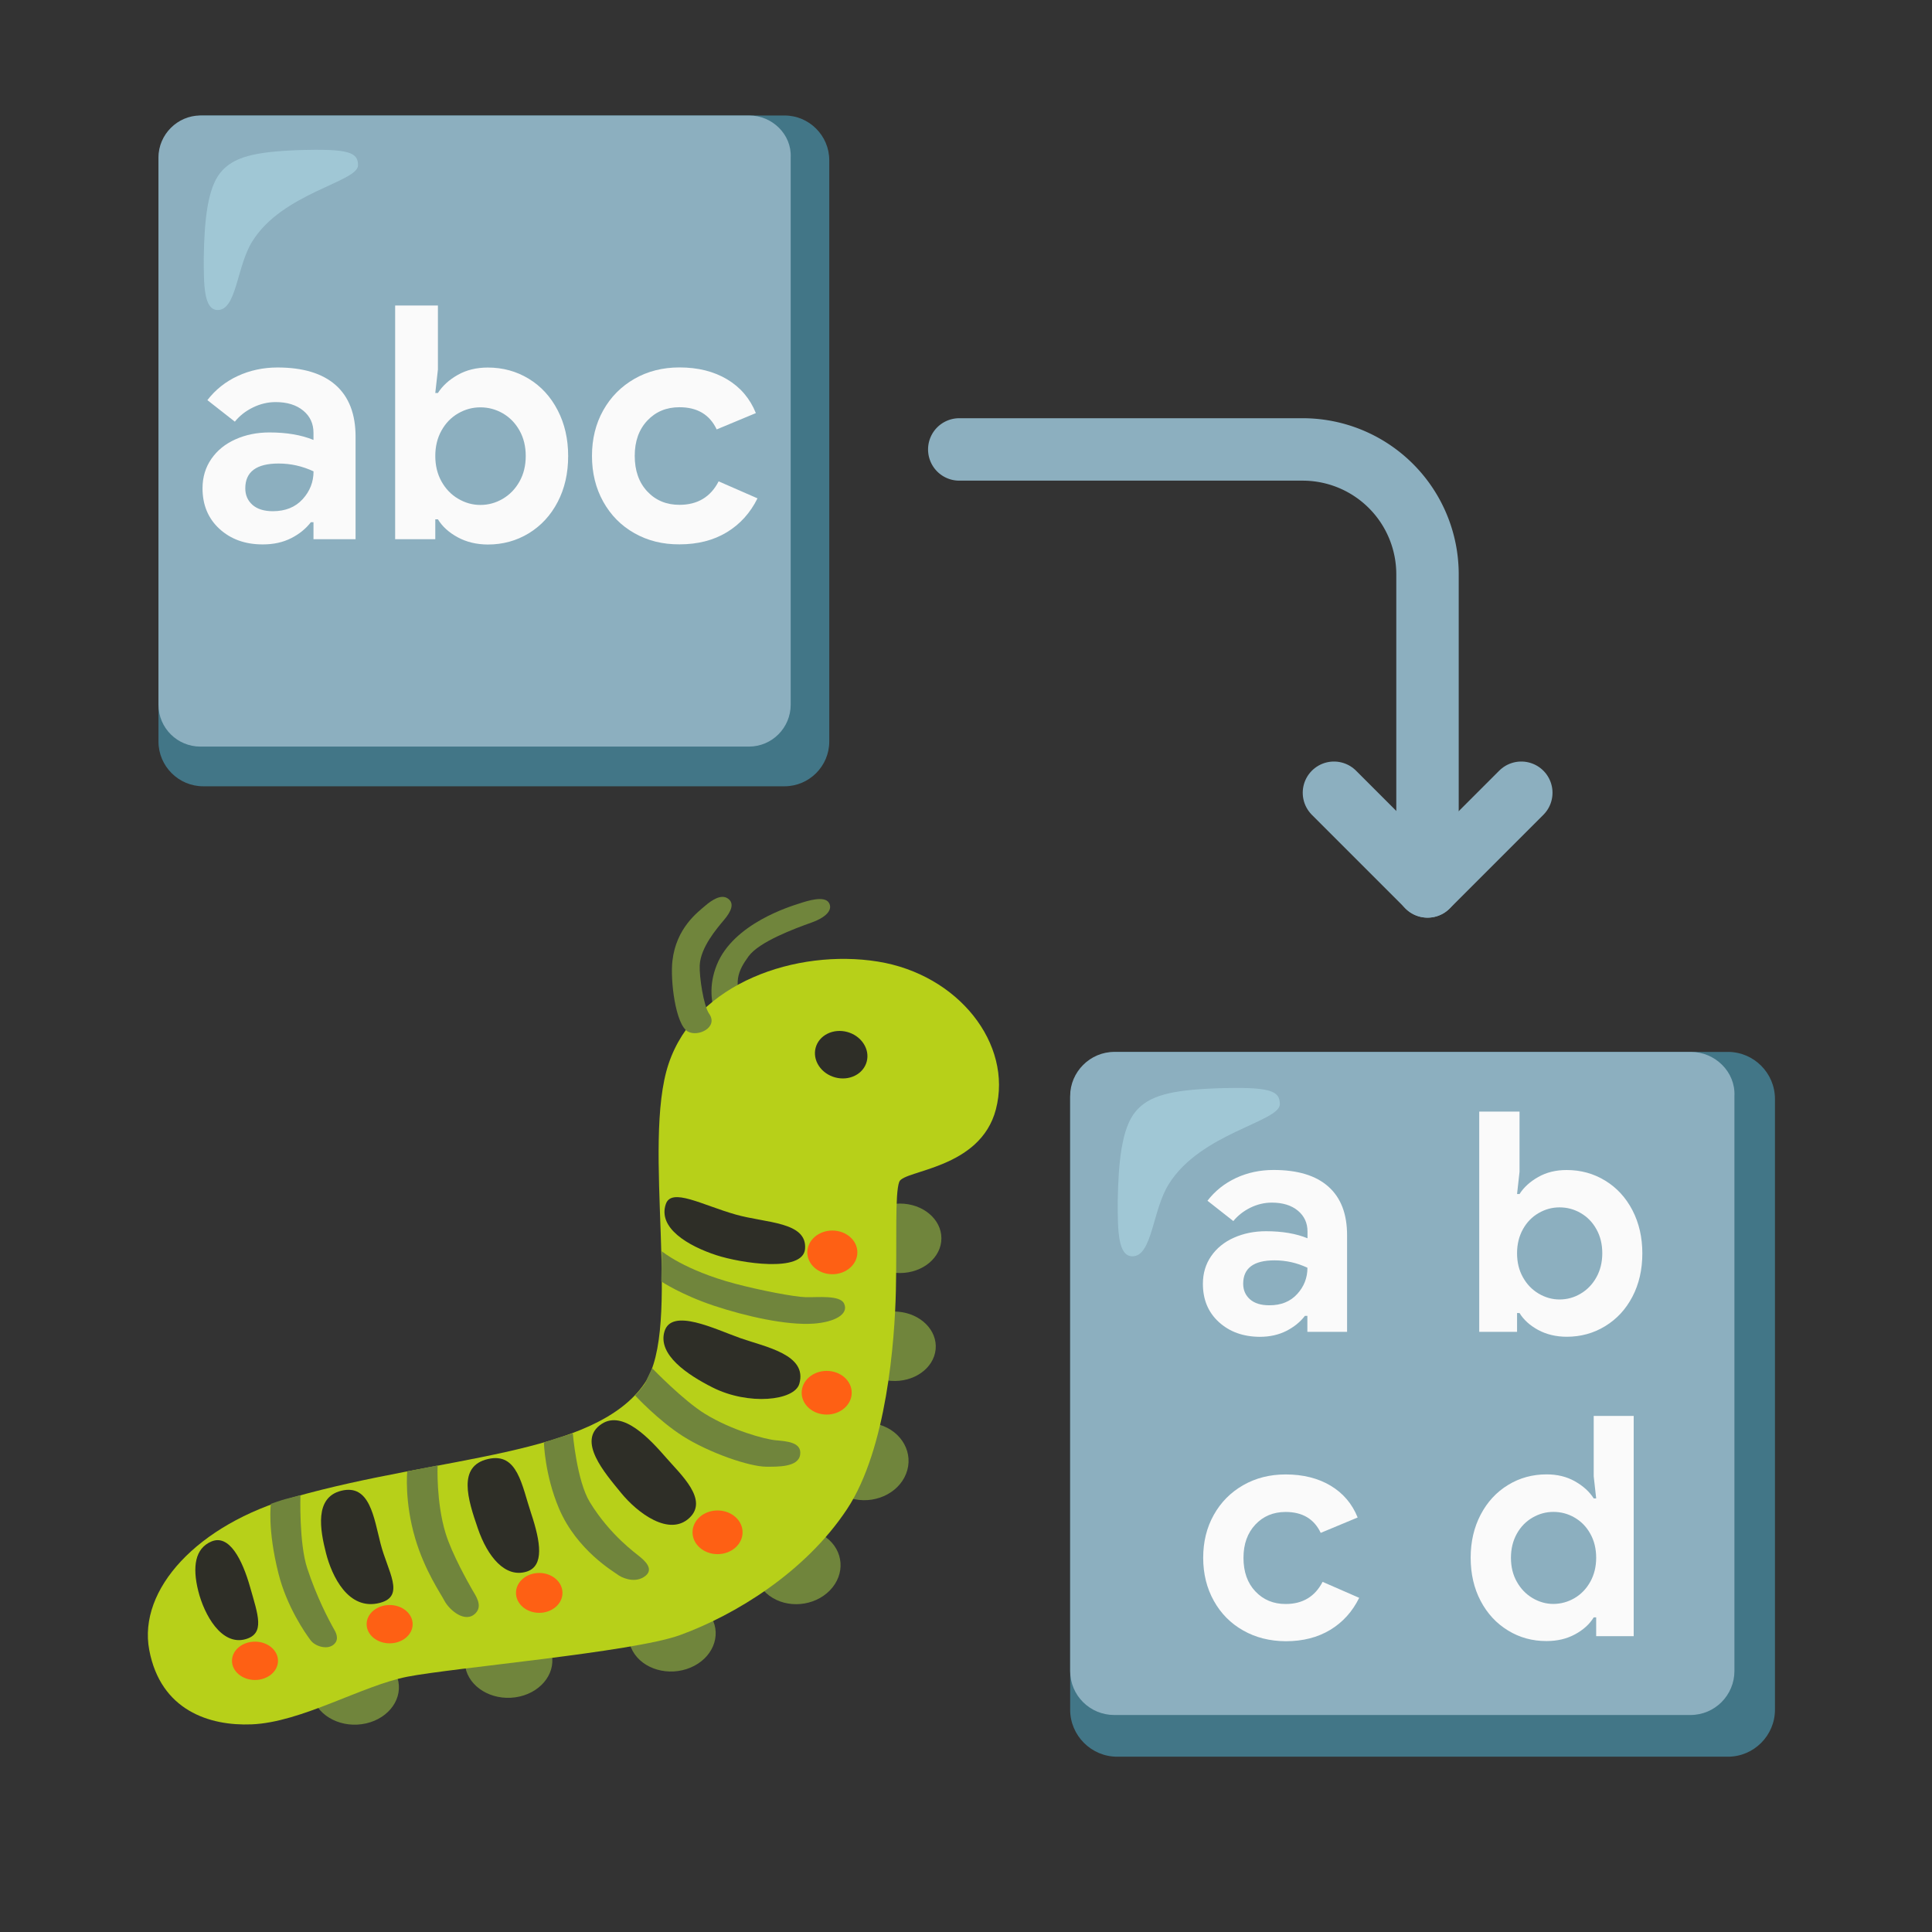
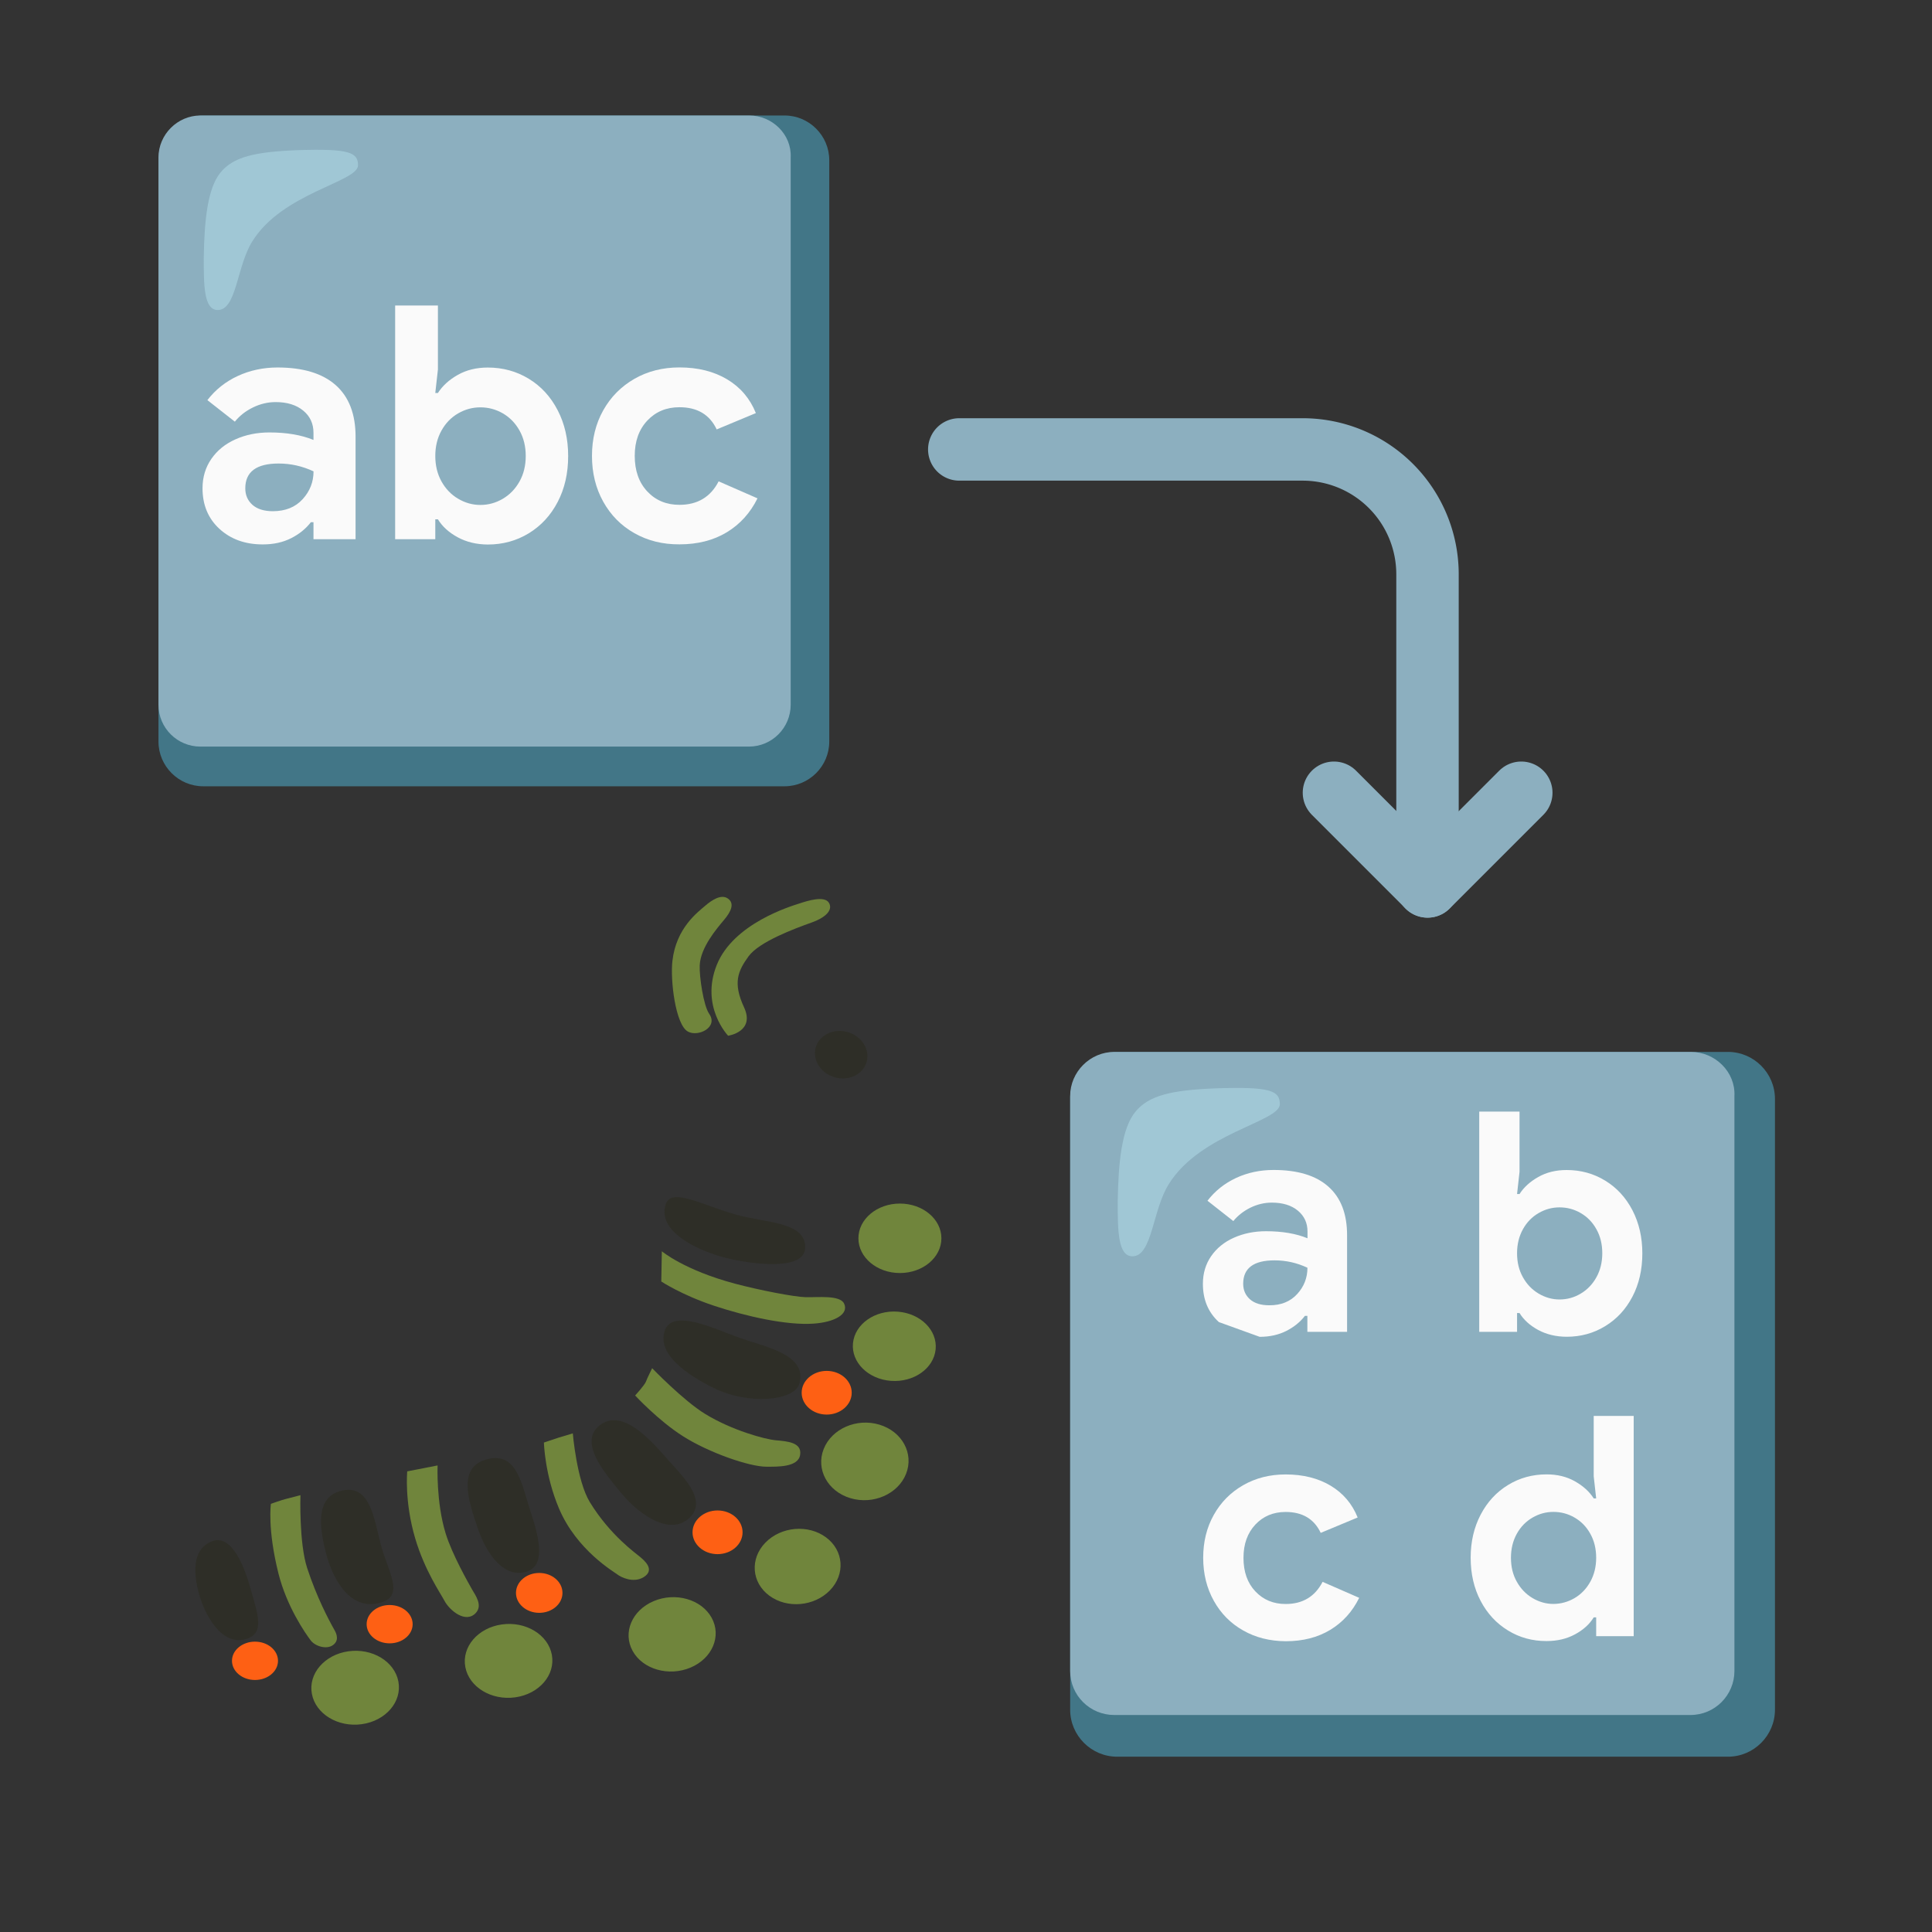
<svg xmlns="http://www.w3.org/2000/svg" xmlns:ns1="http://www.inkscape.org/namespaces/inkscape" xmlns:ns2="http://sodipodi.sourceforge.net/DTD/sodipodi-0.dtd" ns1:export-ydpi="96" ns1:export-xdpi="96" ns1:export-filename="textToTable.png" ns1:version="1.2.2 (b0a8486541, 2022-12-01)" ns2:docname="textToTable_150x150.svg" id="SVGRoot" version="1.1" viewBox="0 0 150 150" height="150" width="150" xml:space="preserve">
  <rect x="0" y="0" width="150" height="150" fill="#333333" stroke="none" />
  <ns2:namedview id="namedview14" pagecolor="#ffffff" bordercolor="#000000" borderopacity="0.25" ns1:showpageshadow="2" ns1:pageopacity="0.0" ns1:pagecheckerboard="0" ns1:deskcolor="#d1d1d1" ns1:document-units="px" showgrid="true" ns1:zoom="3.6387233" ns1:cx="88.355165" ns1:cy="98.935799" ns1:window-width="1920" ns1:window-height="1012" ns1:window-x="0" ns1:window-y="0" ns1:window-maximized="1" ns1:current-layer="layer1">
    <ns1:grid type="xygrid" id="grid20" originx="0" originy="0" />
  </ns2:namedview>
  <defs id="defs9">
    <ns1:path-effect effect="bspline" id="path-effect8285" is_visible="true" lpeversion="1" weight="33.333" steps="2" helper_size="0" apply_no_weight="true" apply_with_weight="true" only_selected="false" />
    <ns1:path-effect effect="spiro" id="path-effect8053" is_visible="true" lpeversion="1" />
    <ns1:perspective ns2:type="inkscape:persp3d" ns1:vp_x="0 : -100 : 1" ns1:vp_y="0 : 1000 : 0" ns1:vp_z="500 : -100 : 1" ns1:persp3d-origin="250 : -183.33333 : 1" id="perspective13601" />
    <linearGradient id="linearGradient10077" ns1:swatch="solid">
      <stop style="stop-color:#ff0000;stop-opacity:1;" offset="0" id="stop10075" />
    </linearGradient>
  </defs>
  <g ns1:label="Layer 1" ns1:groupmode="layer" id="layer1">
    <g id="g478" transform="matrix(0.448,0,0,0.448,75.738,16.09)">
      <g id="g1195" transform="matrix(-1.399,0,0,1.221,20.195,113.96)">
        <path style="fill:#70853c" d="m 32.6,5.38 c -0.47,0.86 0.09,1.97 2.16,2.82 2.06,0.84 6.48,2.72 7.79,4.79 1.31,2.07 1.97,3.75 0.56,7.23 -1.41,3.48 1.97,4.04 1.97,4.04 0,0 3.47,-4.13 1.41,-10.04 C 44.43,8.31 37.29,5.87 36.26,5.49 35.23,5.1 33.16,4.35 32.6,5.38 Z" id="path389" />
        <ellipse transform="matrix(0.762,-0.647,0.647,0.762,-55.788,47.342)" style="fill:#70853c" cx="36.52" cy="99.58" rx="5.24" ry="5.43" id="ellipse391" />
        <ellipse transform="matrix(0.434,-0.901,0.901,0.434,-69.027,108.652)" style="fill:#70853c" cx="52.01" cy="109.29" rx="5.24" ry="5.43" id="ellipse393" />
        <ellipse transform="matrix(0.16,-0.987,0.987,0.16,-50.77,166.259)" style="fill:#70853c" cx="72.28" cy="112.95" rx="5.24" ry="5.43" id="ellipse395" />
        <ellipse transform="matrix(0.16,-0.987,0.987,0.16,-38.553,188.214)" style="fill:#70853c" cx="91.28" cy="116.75" rx="5.24" ry="5.43" id="ellipse397" />
        <ellipse style="fill:#70853c" cx="23.8" cy="53.01" rx="5.14" ry="4.93" id="ellipse399" />
        <ellipse transform="matrix(0.996,-0.085,0.085,0.996,-5.719,2.329)" style="fill:#70853c" cx="24.5" cy="68.36" rx="5.14" ry="4.93" id="ellipse401" />
        <ellipse transform="matrix(0.945,-0.326,0.326,0.945,-26.084,13.816)" style="fill:#70853c" cx="28.16" cy="84.7" rx="5.4" ry="5.52" id="ellipse403" />
-         <path style="fill:#b7d019" d="m 55.41,73.57 c 6.19,10.42 25.34,10.28 43.5,16.19 11.92,3.88 19.29,13.09 17.88,21.68 -1.41,8.59 -7.47,10.8 -12.67,10.56 -6.19,-0.28 -13.66,-5.49 -19.29,-6.76 C 79.2,113.97 56.91,111.77 51.04,109.33 44.28,106.51 35.55,100.46 30.35,91.45 25.43,82.93 24.44,67.52 24.3,60.48 24.16,53.44 24.44,46.68 23.88,44.99 23.32,43.3 13.85,43.22 11.91,34.71 9.8,25.42 16.56,15.56 26.55,13.73 c 9.99,-1.83 22.52,2.96 25.9,14.5 3.38,11.55 -1.75,37.42 2.96,45.34 z" id="path405" />
        <path style="fill:#70853c" d="m 30.72,62.26 c -0.64,1.52 1.18,2.65 3.75,2.86 3.38,0.28 8.47,-1.06 12.34,-2.53 4.04,-1.54 6.55,-3.45 6.55,-3.45 l -0.07,-4.29 c 0,0 -2.75,2.67 -9.06,4.6 -3.02,0.92 -7.32,1.88 -8.78,1.92 -1.44,0.04 -4.21,-0.33 -4.73,0.89 z" id="path407" />
        <path style="fill:#70853c" d="m 45.13,4.77 c -0.93,0.72 -0.35,1.94 0.42,3 0.89,1.22 2.96,3.94 3.05,6.52 0.06,1.55 -0.47,5.71 -1.17,6.85 -1.17,1.92 1.36,3.33 2.63,2.53 1.55,-0.97 2.2,-7.33 1.92,-10.04 C 51.51,8.94 48.84,6.73 47.9,5.79 47.14,5.05 45.97,4.12 45.13,4.77 Z" id="path409" />
        <path style="fill:#70853c" d="m 98.06,89.47 c 0,0 0.19,6.79 -0.84,10.37 -1.17,4.08 -2.63,7.27 -3.38,8.78 -0.32,0.64 -0.56,1.55 0.23,2.16 0.79,0.61 2.16,0.14 2.72,-0.7 0.67,-1.01 2.96,-4.79 3.99,-9.48 1.39,-6.33 0.94,-9.9 0.94,-9.9 0,0 -1.36,-0.56 -1.88,-0.7 -0.51,-0.15 -1.78,-0.53 -1.78,-0.53 z" id="path411" />
        <path style="fill:#70853c" d="m 81.07,85.25 c 0,0 0.19,5.21 -0.99,9.62 -0.8,3 -2.86,7.13 -3.28,7.98 -0.42,0.84 -1.34,2.25 -0.47,3.33 1.25,1.56 3.26,-0.33 3.92,-1.78 0.43,-0.96 2.4,-4.19 3.59,-8.78 1.36,-5.26 0.99,-9.53 0.99,-9.53 z" id="path413" />
        <path style="fill:#70853c" d="m 64.32,80.7 c 0,0 -0.49,6.73 -2.11,9.76 -2.53,4.74 -5.77,7.32 -6.19,7.74 -0.42,0.42 -2.02,1.82 -0.47,2.91 1.27,0.89 2.82,0 3.24,-0.38 0.42,-0.38 5.02,-3.41 7.23,-9.34 C 67.8,86.6 67.9,82 67.9,82 c 0,0 -1.45,-0.56 -1.83,-0.7 -0.39,-0.13 -1.75,-0.6 -1.75,-0.6 z" id="path415" />
        <path style="fill:#70853c" d="m 54.49,71.45 c 0,0 -3.87,4.6 -6.55,6.48 -3.31,2.33 -7.41,3.61 -8.78,3.75 -1.36,0.14 -3.24,0.28 -3,2.06 0.23,1.78 2.81,1.69 4.18,1.69 2.11,0 7.13,-1.99 10.35,-4.34 3.07,-2.24 5.91,-5.77 5.91,-5.77 0,0 -1.2,-1.5 -1.34,-1.97 -0.14,-0.46 -0.77,-1.9 -0.77,-1.9 z" id="path417" />
-         <circle style="fill:#fe6014" cx="32.17" cy="55.01" r="3.1" id="circle419" />
        <circle style="fill:#fe6014" cx="32.87" cy="74.93" r="3.1" id="circle421" />
        <circle style="fill:#fe6014" cx="46.39" cy="94.74" r="3.1" id="circle423" />
        <ellipse style="fill:#fe6014" cx="68.48" cy="103.34" rx="2.88" ry="2.83" id="ellipse425" />
        <ellipse style="fill:#fe6014" cx="87.01" cy="107.78" rx="2.85" ry="2.72" id="ellipse427" />
        <ellipse style="fill:#fe6014" cx="103.69" cy="112.98" rx="2.85" ry="2.72" id="ellipse429" />
        <path style="fill:#2e2e27" d="m 109.1,96.05 c -2.22,-1.09 -3.84,2.56 -4.81,6.49 -0.97,3.93 -1.87,6.58 0.57,7.37 2.98,0.96 5.12,-3.45 5.86,-6.85 0.74,-3.4 0.41,-6.02 -1.62,-7.01 z" id="path431" />
        <path style="fill:#2e2e27" d="m 92.99,88.84 c -3.52,-0.99 -4.02,3.79 -4.86,7.53 -0.88,3.94 -3.1,7.42 0.07,8.38 3.94,1.2 5.98,-3.85 6.69,-7.04 0.74,-3.31 1.46,-7.93 -1.9,-8.87 z" id="path433" />
        <path style="fill:#2e2e27" d="m 74.83,84.34 c -3.68,-0.99 -4.18,3.71 -5.35,7.72 -1.17,4.04 -1.65,7.47 0.56,8.26 2.63,0.94 4.83,-2.06 6.05,-6.15 1.23,-4.09 2.55,-8.82 -1.26,-9.83 z" id="path435" />
        <path style="fill:#2e2e27" d="m 49.87,92.69 c 2.5,2.7 6.44,-0.68 8.49,-3.57 1.97,-2.77 5.53,-7.39 2.39,-9.76 -2.67,-2.02 -6.02,2.2 -8.02,4.83 -1.78,2.35 -5.25,5.92 -2.86,8.5 z" id="path437" />
        <path style="fill:#2e2e27" d="m 36.26,73.66 c 0.6,2.41 6.29,3.1 10.75,0.52 3.15,-1.82 6.8,-4.65 5.96,-7.93 -0.88,-3.44 -6.29,-0.33 -9.43,0.94 -3.15,1.26 -8.31,2.34 -7.28,6.47 z" id="path439" />
        <path style="fill:#2e2e27" d="m 52.8,48.16 c -0.7,-2.39 -4.48,0.12 -8.66,1.48 -3.73,1.22 -8.87,0.99 -8.59,4.88 0.25,3.42 8.01,2 10.98,0.89 3.53,-1.32 7.27,-3.87 6.27,-7.25 z" id="path441" />
        <ellipse transform="matrix(0.5,-0.866,0.866,0.5,-7.804,40.39)" style="fill:#2e2e27" cx="31.08" cy="26.95" rx="3.43" ry="3.19" id="ellipse443" />
      </g>
    </g>
    <g id="g627" transform="matrix(0.434,0,0,0.434,10.568,7.231)">
      <g id="g596">
        <g id="g588">
          <path style="fill:#427687" d="M 116,4 H 12 C 7.6,4 4,7.6 4,12 v 104 c 0,4.4 3.6,8 8,8 h 104 c 4.4,0 8,-3.6 8,-8 V 12 c 0,-4.4 -3.6,-8 -8,-8 z" id="path586" />
        </g>
        <g id="g594">
          <g id="g592">
            <path style="fill:#8cafbf" d="M 109.7,4 H 11.5 C 7.4,4 4,7.4 4,11.5 v 97.9 c 0,4.2 3.4,7.5 7.5,7.5 h 98.1 c 4.2,0 7.5,-3.4 7.5,-7.5 V 11.5 C 117.3,7.4 113.8,4 109.7,4 Z" id="path590" />
          </g>
        </g>
      </g>
      <g id="g600">
        <path style="opacity:0.5;fill:#b4e1ed;enable-background:new" d="m 39.7,12.9 c 0,-2.3 -1.6,-3 -10.8,-2.7 -7.7,0.3 -11.5,1.2 -13.8,4 -2.3,2.8 -2.9,8.5 -3,15.3 0,4.8 0,9.3 2.5,9.3 3.4,0 3.4,-7.9 6.2,-12.3 5.4,-8.7 18.9,-10.6 18.9,-13.6 z" id="path598" />
      </g>
      <g id="g608">
        <path style="fill:#fafafa" d="m 14.92,77.96 c -2.02,-1.85 -3.04,-4.27 -3.04,-7.27 0,-1.99 0.53,-3.74 1.58,-5.26 1.05,-1.52 2.49,-2.69 4.32,-3.5 1.83,-0.82 3.85,-1.23 6.07,-1.23 3.08,0 5.7,0.45 7.88,1.34 v -1.28 c 0,-1.63 -0.61,-2.96 -1.84,-3.97 -1.23,-1.01 -2.87,-1.52 -4.93,-1.52 -1.4,0 -2.75,0.32 -4.06,0.96 -1.31,0.64 -2.39,1.49 -3.24,2.54 l -4.91,-3.85 c 1.44,-1.87 3.25,-3.31 5.43,-4.32 2.18,-1.01 4.56,-1.52 7.12,-1.52 4.56,0 8.02,1.05 10.4,3.15 2.37,2.1 3.56,5.18 3.56,9.23 V 79.8 h -7.53 v -3.04 h -0.47 c -0.9,1.17 -2.07,2.12 -3.53,2.86 -1.46,0.74 -3.14,1.11 -5.05,1.11 -3.15,0.01 -5.73,-0.92 -7.76,-2.77 z m 14.86,-5.31 c 1.3,-1.42 1.96,-3.08 1.96,-4.99 -1.99,-0.93 -4.07,-1.4 -6.25,-1.4 -3.97,0 -5.96,1.48 -5.96,4.44 0,1.21 0.43,2.19 1.28,2.95 0.86,0.76 2.08,1.14 3.68,1.14 2.23,-0.01 3.99,-0.72 5.29,-2.14 z" id="path602" />
        <path style="fill:#fafafa" d="M 57.52,79.45 C 55.94,78.59 54.77,77.52 53.99,76.24 H 53.52 V 79.8 H 46.34 V 37.99 h 7.65 v 11.45 l -0.47,4.2 h 0.47 c 0.82,-1.28 2,-2.36 3.56,-3.24 1.56,-0.88 3.35,-1.31 5.37,-1.31 2.69,0 5.13,0.67 7.33,2.01 2.2,1.34 3.92,3.22 5.17,5.64 1.25,2.41 1.87,5.14 1.87,8.18 0,3.08 -0.62,5.81 -1.87,8.21 -1.25,2.4 -2.97,4.26 -5.17,5.61 -2.2,1.34 -4.64,2.01 -7.33,2.01 -2.02,-0.01 -3.82,-0.44 -5.4,-1.3 z m 8.09,-6.89 c 1.25,-0.74 2.24,-1.77 2.98,-3.09 0.74,-1.32 1.11,-2.84 1.11,-4.56 0,-1.71 -0.37,-3.23 -1.11,-4.55 -0.74,-1.32 -1.73,-2.34 -2.98,-3.07 -1.25,-0.72 -2.59,-1.08 -4.03,-1.08 -1.4,0 -2.73,0.36 -3.97,1.08 -1.25,0.72 -2.24,1.74 -2.98,3.07 -0.74,1.32 -1.11,2.84 -1.11,4.55 0,1.71 0.37,3.23 1.11,4.56 0.74,1.32 1.73,2.36 2.98,3.09 1.25,0.74 2.57,1.11 3.97,1.11 1.44,0 2.78,-0.37 4.03,-1.11 z" id="path604" />
        <path style="fill:#fafafa" d="m 89.14,78.72 c -2.38,-1.34 -4.23,-3.22 -5.58,-5.64 -1.34,-2.41 -2.01,-5.14 -2.01,-8.18 0,-3.04 0.67,-5.75 2.01,-8.15 1.34,-2.39 3.2,-4.27 5.58,-5.64 2.37,-1.36 5.06,-2.04 8.06,-2.04 3.31,0 6.15,0.71 8.53,2.13 2.38,1.42 4.09,3.44 5.14,6.04 l -7.01,2.92 c -1.25,-2.65 -3.47,-3.97 -6.66,-3.97 -2.34,0 -4.25,0.8 -5.75,2.39 -1.5,1.6 -2.25,3.7 -2.25,6.31 0,2.65 0.75,4.77 2.25,6.37 1.5,1.6 3.42,2.39 5.75,2.39 3.23,0 5.57,-1.4 7.01,-4.2 l 6.95,3.04 c -1.29,2.61 -3.12,4.63 -5.49,6.07 -2.38,1.44 -5.2,2.16 -8.47,2.16 -3,0.02 -5.68,-0.65 -8.06,-2 z" id="path606" />
      </g>
    </g>
    <g id="g1165" transform="matrix(0.456,0,0,0.456,81.263,79.846)">
      <g id="g1113">
        <g id="g1105">
          <path style="fill:#427687" d="M 116,4 H 12 C 7.6,4 4,7.6 4,12 v 104 c 0,4.4 3.6,8 8,8 h 104 c 4.4,0 8,-3.6 8,-8 V 12 c 0,-4.4 -3.6,-8 -8,-8 z" id="path1103" />
        </g>
        <g id="g1111">
          <g id="g1109">
            <path style="fill:#8cafbf" d="M 109.7,4 H 11.5 C 7.4,4 4,7.4 4,11.5 v 97.9 c 0,4.2 3.4,7.5 7.5,7.5 h 98.1 c 4.2,0 7.5,-3.4 7.5,-7.5 V 11.5 C 117.3,7.4 113.8,4 109.7,4 Z" id="path1107" />
          </g>
        </g>
      </g>
      <g style="display:none;opacity:0.2" id="g1117">
        <path style="display:inline;fill:#427687" d="M 37.7,32.1 37.8,32 c 0.3,-0.3 0.9,-0.4 1.5,-0.4 0.8,0 1.2,0.2 1.4,0.3 0,0 0,0 0.1,0.1 h -0.4 c -1,0 -1.8,0 -2.7,0.1 z" id="path1115" />
      </g>
      <g id="g1121">
        <path style="opacity:0.5;fill:#b4e1ed;enable-background:new" d="m 39.7,12.9 c 0,-2.3 -1.6,-3 -10.8,-2.7 -7.7,0.3 -11.5,1.2 -13.8,4 -2.3,2.8 -2.9,8.5 -3,15.3 0,4.8 0,9.3 2.5,9.3 3.4,0 3.4,-7.9 6.2,-12.3 5.4,-8.7 18.9,-10.6 18.9,-13.6 z" id="path1119" />
      </g>
      <g id="g1139">
        <g id="g1125">
-           <path style="fill:#fafafa" d="M 29.32,50 C 27.5,48.34 26.6,46.17 26.6,43.48 c 0,-1.78 0.47,-3.35 1.41,-4.71 0.94,-1.36 2.23,-2.41 3.88,-3.14 1.64,-0.73 3.46,-1.1 5.45,-1.1 2.76,0 5.12,0.4 7.07,1.2 v -1.15 c 0,-1.47 -0.55,-2.65 -1.65,-3.56 -1.1,-0.91 -2.58,-1.36 -4.43,-1.36 -1.26,0 -2.47,0.29 -3.64,0.86 -1.17,0.58 -2.14,1.34 -2.91,2.28 l -4.4,-3.46 c 1.29,-1.68 2.92,-2.97 4.87,-3.88 1.96,-0.91 4.09,-1.36 6.39,-1.36 4.09,0 7.19,0.94 9.32,2.83 2.13,1.89 3.19,4.64 3.19,8.28 v 16.45 h -6.76 v -2.72 h -0.42 c -0.8,1.05 -1.86,1.9 -3.17,2.57 -1.31,0.66 -2.82,1 -4.53,1 C 33.46,52.49 31.14,51.66 29.32,50 Z m 13.33,-4.77 c 1.17,-1.27 1.75,-2.77 1.75,-4.48 -1.78,-0.84 -3.65,-1.26 -5.6,-1.26 -3.56,0 -5.34,1.33 -5.34,3.98 0,1.08 0.38,1.96 1.15,2.65 0.77,0.68 1.87,1.02 3.3,1.02 1.99,0.01 3.57,-0.63 4.74,-1.91 z" id="path1123" />
+           <path style="fill:#fafafa" d="M 29.32,50 C 27.5,48.34 26.6,46.17 26.6,43.48 c 0,-1.78 0.47,-3.35 1.41,-4.71 0.94,-1.36 2.23,-2.41 3.88,-3.14 1.64,-0.73 3.46,-1.1 5.45,-1.1 2.76,0 5.12,0.4 7.07,1.2 v -1.15 c 0,-1.47 -0.55,-2.65 -1.65,-3.56 -1.1,-0.91 -2.58,-1.36 -4.43,-1.36 -1.26,0 -2.47,0.29 -3.64,0.86 -1.17,0.58 -2.14,1.34 -2.91,2.28 l -4.4,-3.46 c 1.29,-1.68 2.92,-2.97 4.87,-3.88 1.96,-0.91 4.09,-1.36 6.39,-1.36 4.09,0 7.19,0.94 9.32,2.83 2.13,1.89 3.19,4.64 3.19,8.28 v 16.45 h -6.76 v -2.72 h -0.42 c -0.8,1.05 -1.86,1.9 -3.17,2.57 -1.31,0.66 -2.82,1 -4.53,1 Z m 13.33,-4.77 c 1.17,-1.27 1.75,-2.77 1.75,-4.48 -1.78,-0.84 -3.65,-1.26 -5.6,-1.26 -3.56,0 -5.34,1.33 -5.34,3.98 0,1.08 0.38,1.96 1.15,2.65 0.77,0.68 1.87,1.02 3.3,1.02 1.99,0.01 3.57,-0.63 4.74,-1.91 z" id="path1123" />
        </g>
        <g id="g1129">
          <path style="fill:#fafafa" d="m 83.68,51.34 c -1.41,-0.77 -2.47,-1.73 -3.17,-2.88 h -0.42 v 3.2 h -6.44 v -37.5 h 6.86 v 10.27 l -0.42,3.77 h 0.42 c 0.73,-1.15 1.8,-2.12 3.2,-2.91 1.4,-0.79 3,-1.18 4.82,-1.18 2.41,0 4.6,0.6 6.57,1.81 1.97,1.2 3.52,2.89 4.64,5.05 1.12,2.17 1.68,4.61 1.68,7.33 0,2.76 -0.56,5.21 -1.68,7.36 -1.12,2.15 -2.66,3.82 -4.64,5.03 -1.97,1.21 -4.16,1.81 -6.57,1.81 -1.82,-0.01 -3.44,-0.4 -4.85,-1.16 z m 7.25,-6.19 c 1.12,-0.66 2.01,-1.59 2.67,-2.78 0.66,-1.19 1,-2.55 1,-4.09 0,-1.54 -0.33,-2.9 -1,-4.09 -0.66,-1.19 -1.55,-2.1 -2.67,-2.75 -1.12,-0.65 -2.32,-0.97 -3.61,-0.97 -1.26,0 -2.44,0.32 -3.56,0.97 -1.12,0.65 -2.01,1.56 -2.67,2.75 -0.66,1.19 -1,2.55 -1,4.09 0,1.54 0.33,2.9 1,4.09 0.66,1.19 1.55,2.11 2.67,2.78 1.12,0.66 2.3,1 3.56,1 1.29,0 2.5,-0.33 3.61,-1 z" id="path1127" />
        </g>
        <g id="g1133">
          <path style="fill:#fafafa" d="m 33.46,102.51 c -2.13,-1.2 -3.8,-2.89 -5,-5.05 -1.21,-2.17 -1.81,-4.61 -1.81,-7.33 0,-2.72 0.6,-5.16 1.81,-7.31 1.2,-2.15 2.87,-3.83 5,-5.05 2.13,-1.22 4.54,-1.83 7.23,-1.83 2.97,0 5.52,0.64 7.65,1.91 2.13,1.28 3.67,3.08 4.61,5.42 l -6.29,2.62 c -1.12,-2.37 -3.11,-3.56 -5.97,-3.56 -2.1,0 -3.82,0.72 -5.16,2.15 -1.34,1.43 -2.02,3.32 -2.02,5.66 0,2.38 0.67,4.28 2.02,5.71 1.35,1.43 3.06,2.15 5.16,2.15 2.9,0 4.99,-1.26 6.29,-3.77 l 6.23,2.72 c -1.15,2.34 -2.79,4.16 -4.92,5.45 -2.13,1.29 -4.66,1.94 -7.59,1.94 -2.7,-0.02 -5.11,-0.62 -7.24,-1.83 z" id="path1131" />
        </g>
        <g id="g1137">
          <path style="fill:#fafafa" d="m 78.55,102.51 c -1.97,-1.2 -3.53,-2.88 -4.66,-5.03 -1.13,-2.15 -1.7,-4.6 -1.7,-7.36 0,-2.72 0.57,-5.17 1.7,-7.33 1.13,-2.16 2.69,-3.85 4.66,-5.05 1.97,-1.21 4.16,-1.81 6.57,-1.81 1.82,0 3.42,0.39 4.82,1.18 1.4,0.79 2.46,1.75 3.2,2.91 h 0.42 L 93.14,76.25 V 65.98 h 6.81 v 37.5 h -6.39 v -3.2 h -0.42 c -0.7,1.15 -1.75,2.11 -3.17,2.88 -1.42,0.77 -3.03,1.15 -4.85,1.15 -2.41,0.01 -4.6,-0.59 -6.57,-1.8 z m 11.34,-5.52 c 1.12,-0.66 2.01,-1.59 2.67,-2.78 0.66,-1.19 1,-2.55 1,-4.08 0,-1.53 -0.33,-2.9 -1,-4.09 -0.66,-1.19 -1.55,-2.1 -2.67,-2.75 -1.12,-0.65 -2.32,-0.97 -3.61,-0.97 -1.26,0 -2.44,0.32 -3.56,0.97 -1.12,0.65 -2.01,1.56 -2.67,2.75 -0.66,1.19 -1,2.55 -1,4.09 0,1.54 0.33,2.9 1,4.08 0.66,1.19 1.55,2.11 2.67,2.78 1.12,0.66 2.3,1 3.56,1 1.28,-0.01 2.49,-0.34 3.61,-1 z" id="path1135" />
        </g>
      </g>
    </g>
    <path id="primary" d="M 110.831,68.823 V 44.588 a 9.694,9.694 0 0 0 -9.694,-9.694 H 74.478" style="fill:none;stroke:#8cafbf;stroke-width:4.847;stroke-linecap:round;stroke-linejoin:round;stroke-opacity:1" />
    <polyline id="primary-2" data-name="primary" points="21 8 18 5 15 8" style="fill:none;stroke:#8cafbf;stroke-width:2;stroke-linecap:round;stroke-linejoin:round;stroke-opacity:1" transform="matrix(2.424,0,0,-2.424,67.208,80.941)" />
  </g>
</svg>